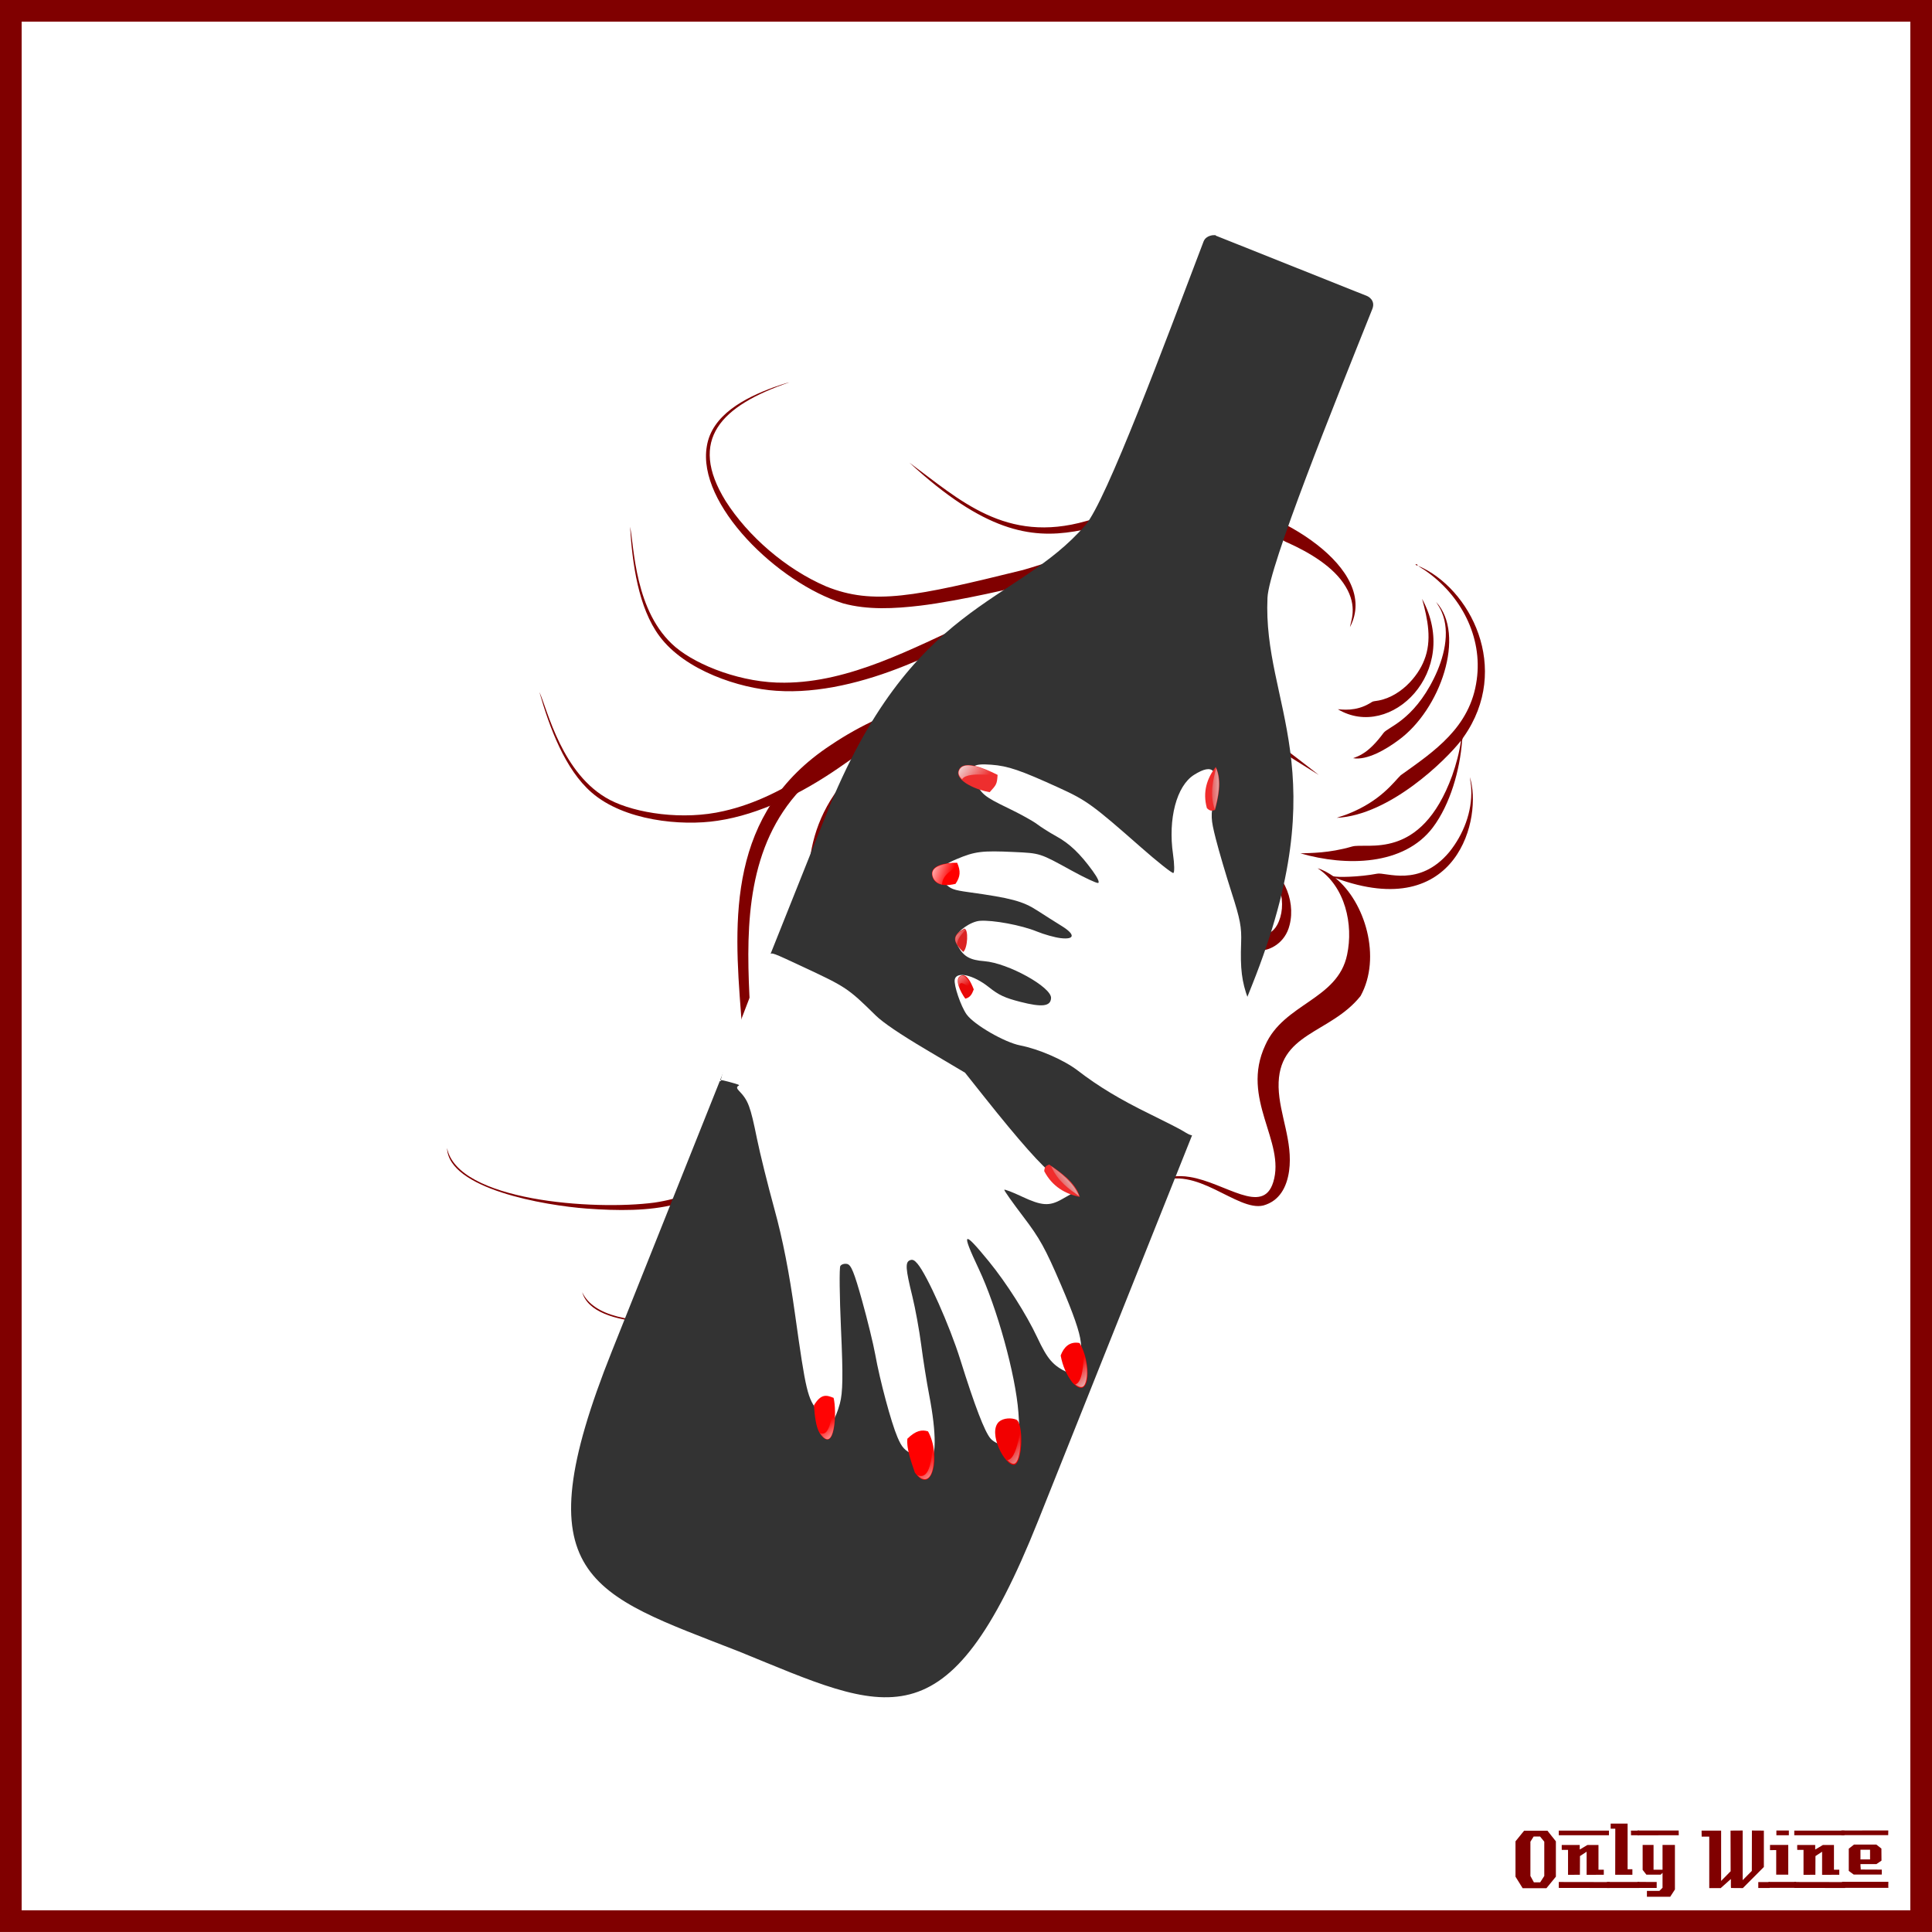
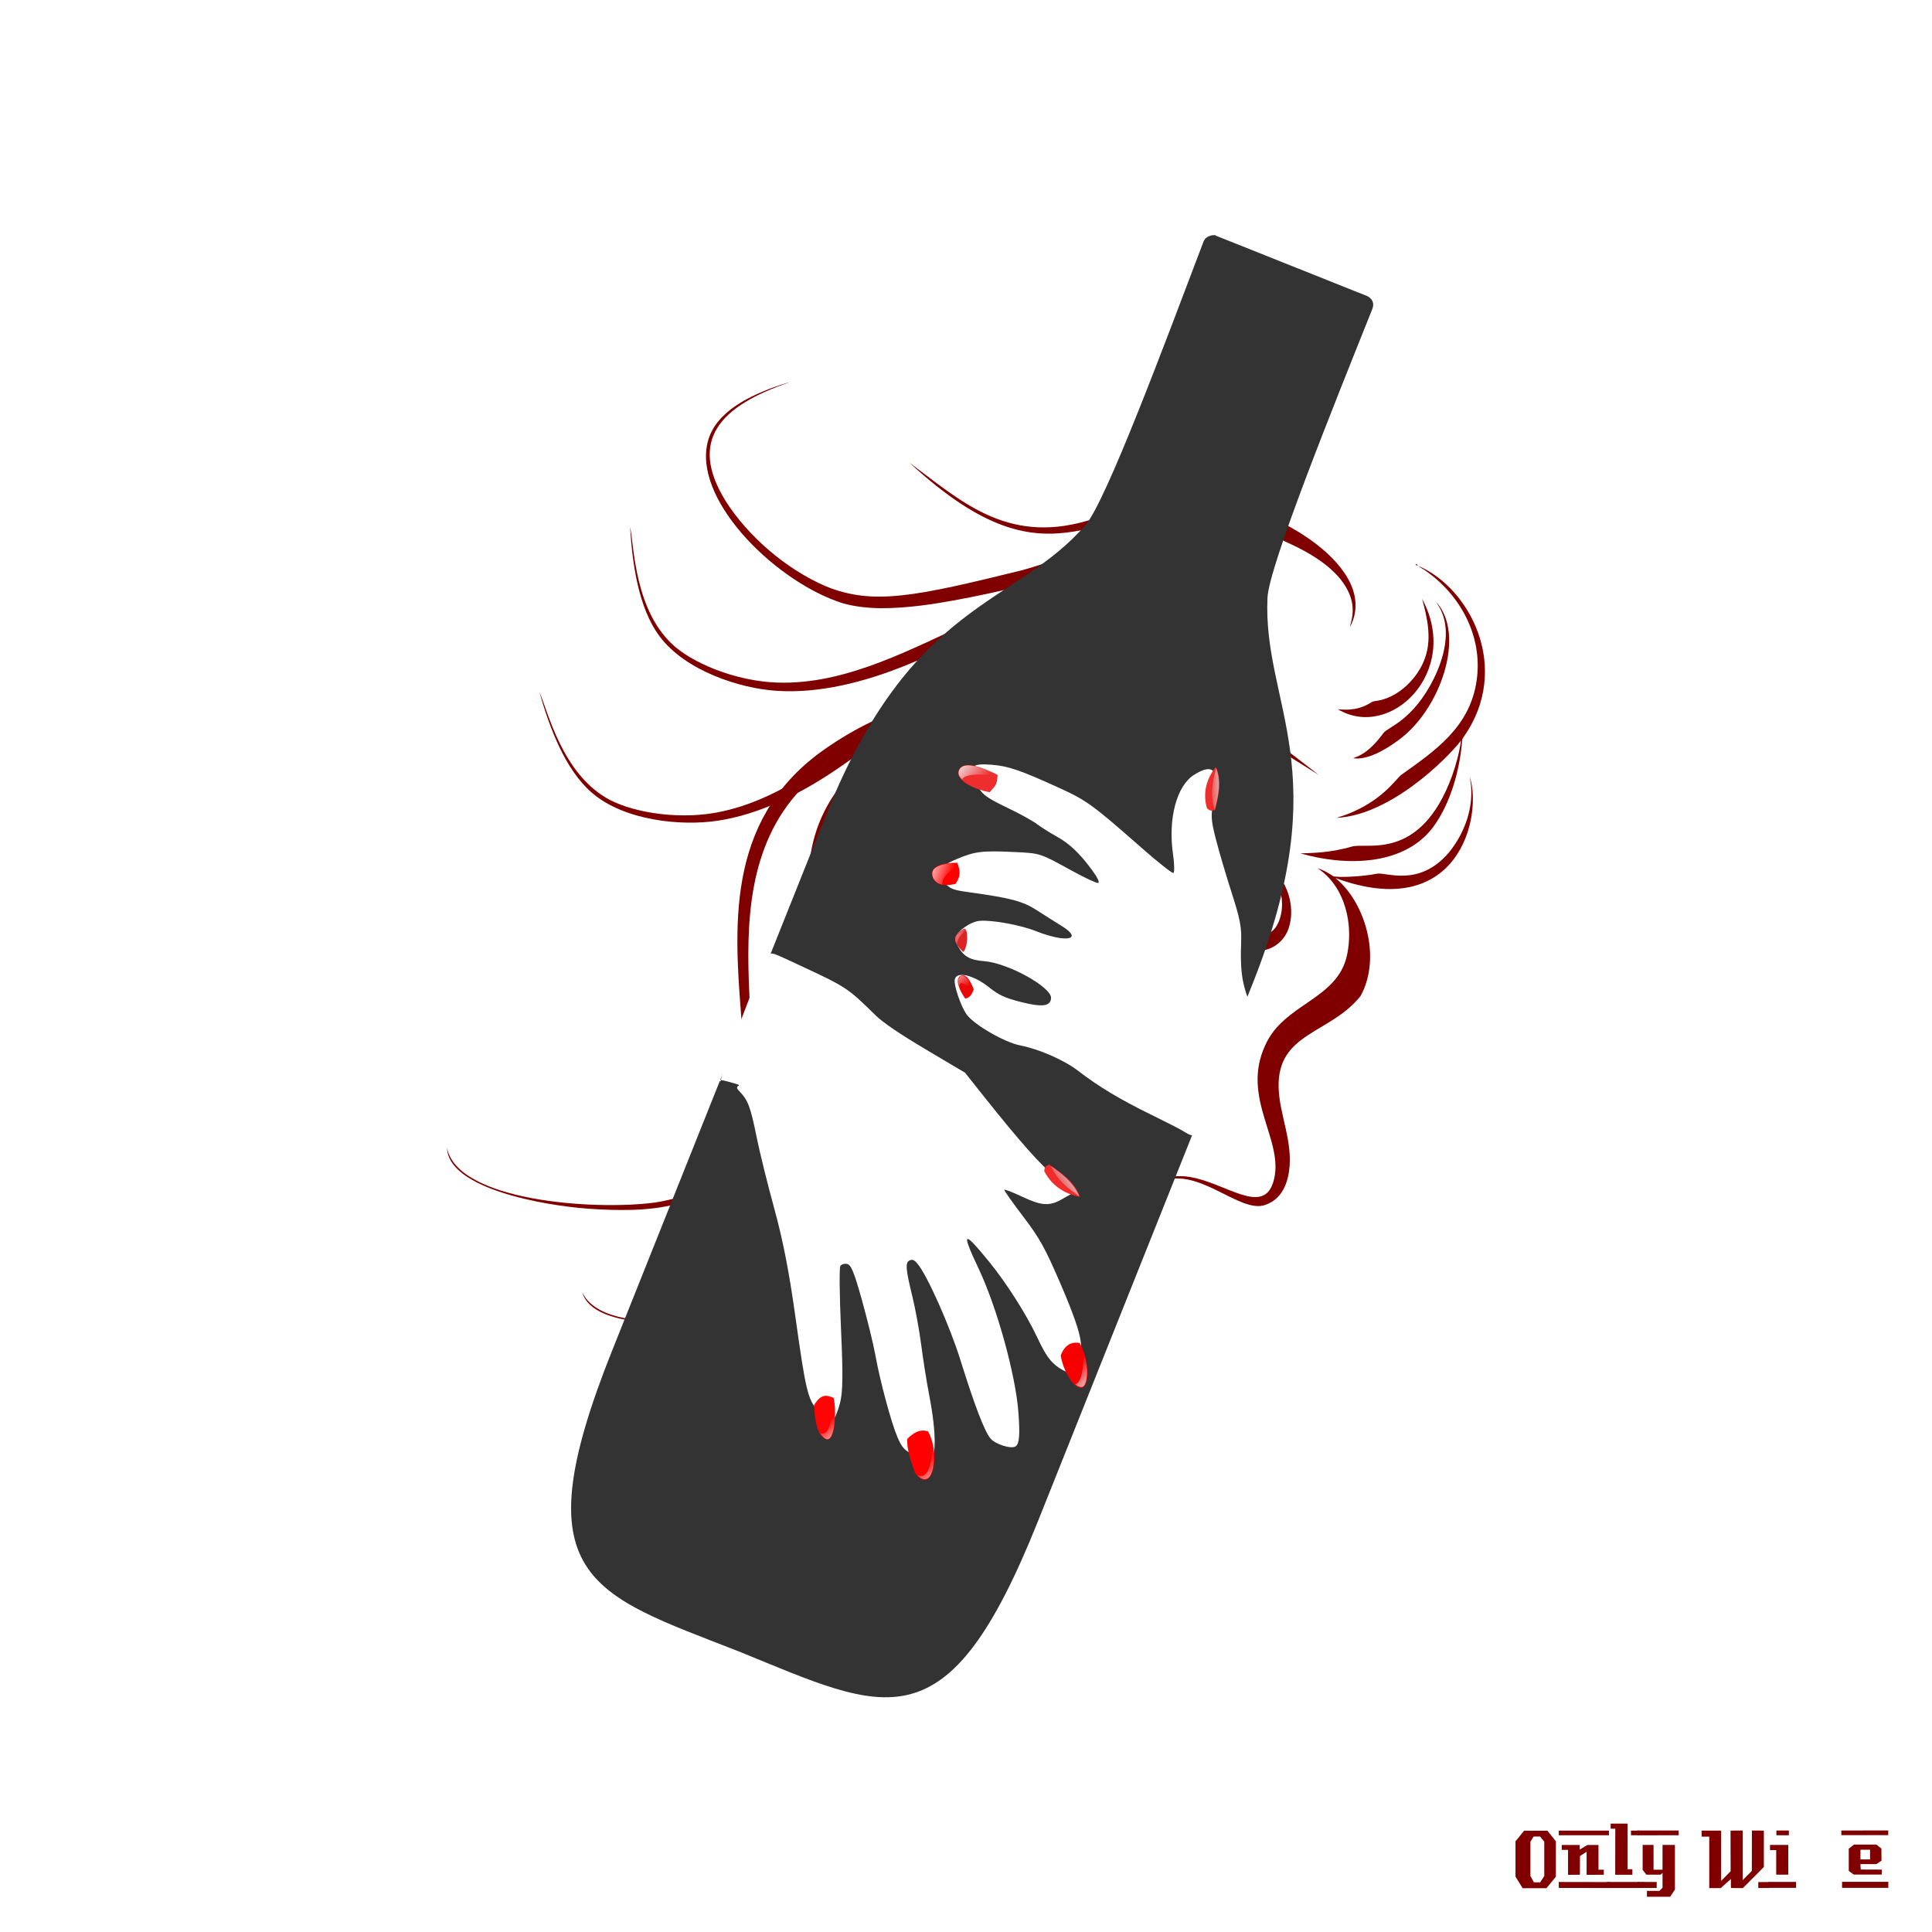
<svg xmlns="http://www.w3.org/2000/svg" xmlns:xlink="http://www.w3.org/1999/xlink" version="1.1" viewBox="0 0 885.83 885.83">
  <defs>
    <linearGradient id="c" x1="144.4" x2="142.52" y1="184.31" y2="187.28" gradientUnits="userSpaceOnUse" xlink:href="#a" />
    <linearGradient id="d" x1="124.31" x2="120.39" y1="239.26" y2="237" gradientTransform="translate(-.024 -.047)" gradientUnits="userSpaceOnUse">
      <stop stop-color="#fff" offset="0" />
      <stop stop-color="#fff" stop-opacity="0" offset="1" />
    </linearGradient>
    <linearGradient id="e" x1="142.3" x2="137.43" y1="239.46" y2="236.64" gradientTransform="translate(-.071 -.094)" gradientUnits="userSpaceOnUse">
      <stop stop-color="#fcf3f3" offset="0" />
      <stop stop-color="#eb6565" stop-opacity="0" offset="1" />
    </linearGradient>
    <linearGradient id="f" x1="154.47" x2="150.7" y1="231.33" y2="228.85" gradientTransform="matrix(.984 -.177 .177 .984 -32.649 15.046)" gradientUnits="userSpaceOnUse" xlink:href="#b" />
    <linearGradient id="g" x1="155.46" x2="150.96" y1="230.84" y2="229.03" gradientUnits="userSpaceOnUse" xlink:href="#b" />
    <linearGradient id="h" x1="83.949" x2="86.721" y1="143.51" y2="144.48" gradientUnits="userSpaceOnUse">
      <stop stop-color="#ffe6e6" offset="0" />
      <stop stop-color="#ffe6e6" stop-opacity="0" offset="1" />
    </linearGradient>
    <linearGradient id="i" x1="84.872" x2="88.022" y1="149.64" y2="152.62" gradientUnits="userSpaceOnUse">
      <stop stop-color="#fff" offset="0" />
      <stop stop-color="#fff" stop-opacity="0" offset="1" />
    </linearGradient>
    <linearGradient id="j" x1="79.051" x2="83.376" y1="133.14" y2="134.19" gradientUnits="userSpaceOnUse">
      <stop stop-color="#fff5f5" offset="0" />
      <stop stop-color="#fff5f5" stop-opacity="0" offset="1" />
    </linearGradient>
    <linearGradient id="k" x1="82.314" x2="86.839" y1="113.64" y2="116.34" gradientUnits="userSpaceOnUse">
      <stop stop-color="#f0f0f0" offset="0" />
      <stop stop-color="#f0f0f0" stop-opacity="0" offset="1" />
    </linearGradient>
    <linearGradient id="l" x1="144.38" x2="143.15" y1="184.59" y2="187.09" gradientTransform="translate(-14.866 -75.199)" gradientUnits="userSpaceOnUse" xlink:href="#a" />
    <linearGradient id="a">
      <stop stop-color="#dbd3d3" offset="0" />
      <stop stop-color="#dbd3d3" stop-opacity="0" offset="1" />
    </linearGradient>
    <linearGradient id="b">
      <stop stop-color="#e3dbdb" offset="0" />
      <stop stop-color="#e3dbdb" stop-opacity="0" offset="1" />
    </linearGradient>
    <filter id="v" x="-.035" y="-.077" width="1.07" height="1.154" color-interpolation-filters="sRGB">
      <feGaussianBlur stdDeviation="0.085" />
    </filter>
    <filter id="u" x="-.049" y="-.047" width="1.099" height="1.093" color-interpolation-filters="sRGB">
      <feGaussianBlur stdDeviation="0.078" />
    </filter>
    <filter id="t" x="-.074" y="-.036" width="1.148" height="1.071" color-interpolation-filters="sRGB">
      <feGaussianBlur stdDeviation="0.044" />
    </filter>
    <filter id="s" x="-.044" y="-.053" width="1.088" height="1.106" color-interpolation-filters="sRGB">
      <feGaussianBlur stdDeviation="0.048" />
    </filter>
    <filter id="r" x="-.192" y="-.028" width="1.384" height="1.056" color-interpolation-filters="sRGB">
      <feGaussianBlur stdDeviation="0.086" />
    </filter>
    <filter id="q" x="-.035" y="-.078" width="1.069" height="1.155" color-interpolation-filters="sRGB">
      <feGaussianBlur stdDeviation="0.092" />
    </filter>
    <filter id="p" x="-.085" y="-.033" width="1.17" height="1.067" color-interpolation-filters="sRGB">
      <feGaussianBlur stdDeviation="0.075" />
    </filter>
    <filter id="o" x="-.131" y="-.039" width="1.262" height="1.078" color-interpolation-filters="sRGB">
      <feGaussianBlur stdDeviation="0.089" />
    </filter>
    <filter id="n" x="-.112" y="-.041" width="1.224" height="1.082" color-interpolation-filters="sRGB">
      <feGaussianBlur stdDeviation="0.101" />
    </filter>
    <filter id="m" x="-.097" y="-.032" width="1.194" height="1.064" color-interpolation-filters="sRGB">
      <feGaussianBlur stdDeviation="0.083" />
    </filter>
  </defs>
  <g transform="translate(0 -166.54)">
-     <rect x="4.963" y="171.5" width="875.9" height="875.89" color="#000000" fill="none" stroke="#800000" stroke-width="9.933" />
    <g fill="#800000">
      <path d="m713.38 1027-4.32 5.28h-10.92l-3.28-5.28v-16.2l3.96-4.88h10.68l3.88 4.88v16.2m-5.32-0.32v-15.72l-1.92-2.36h-2.96l-1.48 2.36v15.72l1.6 2.92h2.88l1.88-2.92" />
      <path d="m737.71 1008h-23v-2.12h23v2.12m-2.36 18.12c-3.733 0-6.36 0.013-7.88 0.04v-10.6l-3.04 2-0.04 8.56-5.44 0.04v-11.44h-2.88c-0.027-1.52-0.027-2.267 0-2.24h8.24v2.08l3.52-2.08h5.08c-2e-5 0-2e-5 3.773 0 11.32h2.44v2.32m2.68 6.08-23.32-0.04v-2.72l23.32 0.04c-2e-5 0-2e-5 0.907 0 2.72" />
      <path d="m751.54 1008h-3.72c-1e-5 -0.72-1e-5 -1.12 0-1.2-0.027-0.08-0.04-0.387-0.04-0.92h3.76v2.12m-3.08 18.12h-7.88l0.04-21.12h-2.12v-2.32h7.76v20.92h2.2v2.52m3.2 6.08h-14.88v-2.76h14.84c-1e-5 0.747 0.013 1.667 0.04 2.76" />
      <path d="m769.72 1008-18.92 0.04v-2.2h18.88c0.027 1.333 0.04 2.053 0.04 2.16m-1.76 24.88-2.16 3.32h-10.68v-2.68h5.72l1.44-1.44v-6.84l-0.84 0.84h-6.56l-1.72-2.2v-11.44h5v11.36h4.12v-11.36h5.68v20.44m-8.36-0.72h-8.8v-2.76l8.8 0.04v2.72" />
      <path d="m811.38 1032.2h-5.2v-2.72h5.2v2.72m-2.64-9.64-9.64 9.68c-2 0-3.8-0.013-5.4-0.04-0.08 0-0.107-1.373-0.08-4.12l-4.76 4.24c-1e-5 -0.027-0.013-0.053-0.04-0.08h-5.12c-1e-5 0-1e-5 -7.867 0-23.6h-3.48l-0.04-2.76h8.96v23.08l4.36-4.44-0.04-18.64c2.187 1e-4 4.04-0.013 5.56-0.04v22.76l4.2-4.24 0.04-18.52c1.387 0.027 3.213 0.04 5.48 0.04-3e-5 3.28-3e-5 8.84 0 16.68" />
      <path d="m820.2 1008h-5.72v-2.16h5.72v2.16m-0.28 18.08h-5.52c-0.027-2.16-0.027-5.92 0-11.28l-2.84 0.04c-0.027-1.573-0.027-2.373 0-2.4h8.36v13.64m3.6 6.04h-12.64v-2.72h12.64v2.72" />
-       <path d="m845.68 1008h-23v-2.12h23v2.12m-2.36 18.12c-3.733 0-6.36 0.013-7.88 0.04v-10.6l-3.04 2-0.04 8.56-5.44 0.04v-11.44h-2.88c-0.027-1.52-0.027-2.267 0-2.24h8.24v2.08l3.52-2.08h5.08c-2e-5 0-2e-5 3.773 0 11.32h2.44v2.32m2.68 6.08-23.32-0.04v-2.72l23.32 0.04c-2e-5 0-2e-5 0.907 0 2.72" />
      <path d="m865.79 1005.8-0.04 2.16h-21.48v-2.12l21.52-0.04m-3 20.24h-12.84l-2.28-1.68v-10.2l2.4-1.88h10.24l2.32 1.84 0.04 5.52-2.32 1.6h-7.32c-1e-5 0.64 0.013 1.067 0.04 1.28 0.053 0.213 0.08 0.613 0.08 1.2l9.64 0.04c0.053 0.907 0.053 1.667 0 2.28m3.04 6.08h-21.24v-2.76h21.24c-0.053 1.493-0.053 2.413 0 2.76m-8.4-13.04v-4.44h-4.4v4.44h4.4" />
    </g>
  </g>
  <g transform="matrix(.718 .288 -.288 .718 350.91 -23.13)">
    <g transform="translate(-584.08 -49.896)" fill="#800000">
      <path d="m1078.8 244.58c-0.382-0.291-1.01-0.305-1.382-0.021 0.045 0.503 1.33 0.534 1.382 0.021z" />
      <path d="m1136.5 294.5c7.087 27.768-7.722 49.04-20.73 69.415-2.19 4.785-5.22 18.446-20.348 32.777-1.705 1.705-3.663 3.114-5.426 4.75 28.586-13.177 47.272-55.848 51.292-69.873 1.736 6.929 2.559 14.075 2.878 21.202 1.745 54.566-32.499 55.464-39.509 61.138-11.25 8.797-21.504 12.693-26.809 15.085 28.093-2.819 59.647-16.02 67.127-43.481 4.46-16.602 2.194-37.515-3.027-54.111-0.278-0.774-0.233-1.604-0.017-2.385 11.459-48.494-29.337-83.467-62.773-84.166 1.42 0.427 2.899 0.597 4.354 0.885 25.804 5.697 46.855 24.079 52.99 48.764z" />
      <path d="m1097 344.37c-3.781 14.573-8.592 18.267-11.186 20.65 8.317-1.776 16.343-12.368 20.817-19.661 16.67-26.181 14.106-73.28-9.61-84.586 1.764 1.354 3.652 2.572 5.201 4.191 9.625 9.486 11.458 25.387 10.433 38.391-2.173 27.862-14.618 36.93-15.654 41.015z" />
      <path d="m1088.6 262.14c7.595 9.956 14.758 20.657 14.703 33.357 0.15 10.265-5.153 26.465-18.369 33.489-0.909 0.441-1.423 1.344-2.021 2.111-5.89 7.838-14.179 9.628-16.282 10.363 36.01 5.777 59.614-48.078 21.969-79.32z" />
      <path d="m771.11 392.39c14.973-1.685 29.433-8.389 43.081-15.845 20.706-11.368 51.058-32.703 53.32-34.874 20.585-18.628 50.063-55.415 71.918-53.643-20.902-4.612-55.924 30.349-76.782 46.355-53.594 38.53-74.51 52.458-104.5 52.424-26.181-0.601-54.309-10.5-74.185-24.764-34.507-25.437-23.623-51.454 8.867-79.414-2.68 1.892-5.131 4.093-7.61 6.235-13.832 12.42-27.811 28.968-23.744 47.112 7.303 34.213 69.307 59.574 109.64 56.413z" />
      <path d="m960.7 260.03c22.756-2.833 37.542 1.079 41.977 0.889 13.692 0.627 30.267 3.051 41.158 11.353 11.107 8.3 10.55 18.067 11.335 21.348 4.112-39.074-67.013-49.45-102.96-39.46-26.066 6.609-44.863 23.865-65.547 39.325-39.158 30.404-74.341 16.198-110.11 6.867 112.6 42.899 108.49-25.616 184.15-40.322z" />
      <path d="m753.63 455.22c24.293-7.824 46.802-24.462 65.367-42.279 61.913-59.422 72.772-84.685 119.38-90.218-76.124-2.286-110.04 96.967-181.98 126.22-22.89 9.513-51.332 9.88-67.717 4.527-30.489-10.099-45.135-46.622-51.67-56.26 9.323 19.717 22.491 42.826 40.325 53.726 21.627 13.329 55.615 11.06 76.296 4.288z" />
      <path d="m1154.2 349.67c1.149 2.107 2.514 4.1 3.444 6.326 5.572 12.314 5.697 26.649 1.784 39.46-8.641 26.379-30.744 24.881-35.006 27.858-8.702 5.62-21.544 11.121-23.577 11.002-3.364-0.726-6.805-1.257-10.249-0.91 19.324 3.983 32.189 23.112 35.287 41.04 4.834 26.9-24.122 40.724-25.053 67.873-1.91 35.212 32.606 48.334 34.607 73.588 1.696 20.782-26.315 10.849-46.973 15.498-15.024 3.248-23.212 14.5-23.761 26.622 0.847-5.888 3.107-11.693 7.159-16.123 16.853-19.068 50.207-1.687 63.27-11.023 7.847-6.016 8.883-15.146 6.548-24.691-4.292-17.143-17.814-28.801-24.24-43.724-12.795-29.942 16.613-40.531 24.959-68.28 3.161-25.916-18.316-52.737-39.905-59.35 77.796-2.17 67.428-66.301 51.705-85.167z" />
      <path d="m1040.1 376.34c10.179 1.823 20.352 3.694 30.534 5.489-3.724-1.169-35.031-9.885-35.429-9.995-8.856-2.208-15.97-8.603-26.261-6.86-0.405 0.057-30.281 4.118-34.732 6.017-8.352 5.081-17.75 11.988-24.57 19.199 5.339-2.488 11.772-7.153 36.78-13.29 38.209-10.604 23.817-6.252 53.677-0.559z" />
      <path d="m867.06 573.71c-20.396-28.218-21.533-67.062 0.177-101.08 25.816-39.268 52.991-55.896 59.559-92.436-1.194 3.229-1.882 6.638-3.368 9.756-16.058 40.178-65.017 57.771-76.698 107.97-23.563 103.09 105.34 123.58 101.98 192.52-1.006 24.104-12.579 33.441-25.587 41.137-8.356-57.847-122.21-120.09-93.321-215.09 2.504-7.611 6.425-28.836 25.629-59.822 13.76-21.976 47.69-63.481 47.817-63.676-37.337 40.522-62.992 68.586-78.077 109.15-52.965 137.34 160.61 196.58 73.102 281.38-26.199 24.601-95.213 67.24-118.68 45.352 14.801 19.188 66.846-6.077 88.277-19.175 31.298-19.215 60.131-42.139 55.323-77.82 7.405-4.197 14.898-8.974 19.755-16.154 2.336-3.318 11.325-22.072 6.044-42.772-9.662-37.173-57.352-65.06-81.937-99.223z" />
      <path d="m1057.4 394.06c-2.341 1.653-17.433 15.682-42.123 13.842-6.836-0.486-13.613-1.948-20.004-4.433-5.614-1.877-5.864 1.122-22.643-0.625 29.915 18.939 65.847 12.536 84.77-8.784z" />
      <path d="m1051.8 566.17c3.639-1.059 7.471-1.41 11.012-2.809 6.057-2.379 7.188-8.51 4.218-12.887-5.828-8.781-16.298-9.764-23.007-26.649-3.277-8.311-3.957-18.73 2.923-24.285 7.459-6.28 19.755-3.783 30.691-8.523 4.606-1.808 11.68-9.203 10.058-20.234-1.999-15.357-16.669-30.125-34.124-28.618 18.449 1.915 28.807 18.413 27.268 31.35-2.325 18.468-33.011 5.886-43.321 25.986-7.009 13.124 0.798 31.583 11.648 41.769 5.414 4.987 15.932 9.855 15.494 14.953-0.292 5.918-11.172 5.191-17.834 9.162-14.358 8.721-13.62 30.926 0.548 36.648 5.017 2.239 10.655 1.302 15.876 2.607-2.649-1.653-5.926-1.253-8.874-1.843-22.545-2.829-19.902-32.012-2.576-36.627z" />
      <path d="m984.23 526.05c-0.483 0.236-0.507 0.469-0.066 0.698 0.472-0.246 0.497-0.479 0.066-0.698z" />
      <path d="m1003.3 570.46c-0.368 0.684-1.059 1.069-1.726 1.406-10.092 5.018-16.25 7.994-40.974 13.179-22.211 5.018-19.161 0.293-29.85 0.319-7.329 0.121-14.463-1.795-21.539-3.458 16.18 11.019 28.504 16.977 46.536 11.151 36.825-12.064 37.001-14.391 45.63-19.241-5.559 11.515-9.995 21.452-16.96 48.188-6.733 25.32-12.316 54.785 6.006 81.084-13.878-27.367-10.913-47.95-0.896-76.959 4.621-13.304 9.558-26.528 15.633-39.242 0.5-1.132 0.635-2.371 0.857-3.569 3.083-17.443 4.139-14.682 6.69-16.616-0.934 0.309-1.837 0.695-2.743 1.073 1.726-5.319 4.222-10.353 7.253-15.04-5.798 4.874-10.138 11.224-13.919 17.723z" />
      <path d="m749.97 539.69c22.038-12.871 40.438-33.965 54.73-55.362 47.666-71.359 52.831-98.368 97.159-113.81-74.831 14.159-86.583 118.39-150.54 162.44-20.305 14.218-48 20.701-65.154 19.002-31.948-3.297-54.115-35.81-62.572-43.815 13.35 17.247 31.184 36.979 50.947 43.783 23.989 8.359 56.691-1.174 75.429-12.241z" />
      <path d="m819.24 552.49c-13.074-32.27-4.91-70.263 24.291-98.122 34.44-31.974 64.798-41.638 79.894-75.555-1.93 2.851-3.411 5.997-5.598 8.67-25.181 35.186-76.924 40.589-100.24 86.55-47.48 94.489 72.808 145.14 53.102 211.29-6.728 23.167-20.195 29.474-34.663 33.844 5.688-58.17-90.031-145.78-39.304-231.15 4.248-6.794 13.12-26.47 39.162-51.979 18.606-18.058 61.46-50.269 61.629-50.427-45.928 30.443-77.537 51.575-101.86 87.364-84.205 120.73 109.06 229.22 3.853 290.69-31.312 17.639-108.51 42.58-126.07 15.726 9.795 22.166 66.365 10.048 90.303 2.442 34.979-11.192 68.449-26.574 72.293-62.372 8.193-2.309 16.609-5.16 23.039-10.974 3.06-2.665 16.264-18.733 16.075-40.095-0.514-38.405-40.172-76.865-55.896-115.91z" />
    </g>
    <g transform="matrix(1 0 0 1.068 31.792 -81.404)" fill="#333" stroke="#333">
      <path d="m278.4 131s-4.281 1.467-4.213 5.099c1.153 59.689 3.746 153.82-2.415 170.54-20.89 56.64-78.927 74.337-78.719 202.81l0.519 320.39c0.22 135.57 41.035 128.68 135.65 127.92 94.615 0.459 135.45 7.214 135.23-128.35l-0.517-320.39c-0.206-128.47-55.89-145.98-76.972-202.56-6.22-16.693-5.986-113.65-6.055-170.52-3e-3 -4.961-5.143-5.084-5.143-5.084l-97.367 0.156zm138.81 449.14 0.167 101.92c0.012 7.133-5.815 12.979-12.948 12.99l-151.27 0.245c-7.133 0.012-12.977-5.813-12.986-12.944l-0.165-101.92c-0.012-7.133 5.813-12.977 12.946-12.988l151.27-0.245c7.129-0.012 12.972 5.813 12.986 12.944z" />
      <rect x="216.22" y="541.3" width="213.19" height="182.95" color="#000000" stroke-width="1px" />
    </g>
    <path d="m361.68 794.31c0.662-1.182 0.728-6.094 0.148-10.915-0.82-6.814-4.336-15.981-15.789-41.173-8.104-17.824-14.545-33.4-14.314-34.614 0.231-1.213 1.752-2.397 3.379-2.63 2.347-0.336 5.683 3.131 16.131 16.763 7.244 9.453 15.888 21.53 19.208 26.838 8.348 13.346 23.73 33.844 30.412 40.526 4.834 4.834 6.616 5.677 13.503 6.388 4.364 0.45 8.445 0.503 9.071 0.116 4.007-2.477-1.649-16.891-14.395-36.684-4.185-6.499-11.112-18.073-15.392-25.719-4.28-7.646-11.322-18.829-15.648-24.852-9.795-13.636-11.458-17.073-9.304-19.227 1.21-1.21 2.44-1.154 5.02 0.227 7.837 4.194 31.331 26.969 44.629 43.264 18.219 22.324 29.318 34.296 34.074 36.755 4.115 2.128 13.844 1.334 15.539-1.268 1.46-2.241-0.092-7.25-5.955-19.212-9.854-20.106-34.843-52.913-53.488-70.222-18.138-16.839-17.364-18.106 3.894-6.37 14.346 7.92 32.267 20.777 43.316 31.074 10.547 9.829 14.861 12.066 24.437 12.67 8.614 0.544 10.138-1.36 6.573-8.211-1.094-2.103-3.786-7.264-5.981-11.469-2.711-5.193-10.262-13.891-23.534-27.109-16.761-16.692-21.86-20.848-35.822-29.194-8.954-5.352-16.282-10.097-16.285-10.544 0-0.447 4.99-0.524 11.096-0.17 12.99 0.752 17.313-0.643 22.628-7.304l3.781-4.738-3.519-2.768c-1.935-1.522-6.732-3.457-10.66-4.299-7.164-1.536-25.723-10.816-55.034-27.516l-15.717-8.955-26.684-4.141c-17.498-2.715-29.556-5.339-35.026-7.621-21.213-8.851-22.597-9.147-49.746-10.659-22.191-1.236-20.799-1.156-22.387 0.535-2.743 2.92-0.49 78.364 1.298 80.152 0.97 0.97-5.313 0.01 4.229-1.099 12.871-1.496 2.387 0.154 7.845 2.607 7.312 3.288 9.656 5.846 20.62 22.508 4.779 7.264 16.051 22.904 25.048 34.755 11.379 14.99 21.934 31.279 34.681 53.523 22.848 39.87 25.457 43.555 34.089 48.151 8.408 4.476 8.539 4.5 10.032 1.832z" fill="#fff" />
    <path d="m498.48 556.26c0.369-0.976 1.592-19.093 2.717-40.261l2.047-38.487-6.195-6.862c-7.227-8.005-10.959-14.753-16.132-29.163-3.167-8.822-5.712-12.807-16.402-25.682-6.959-8.382-16.172-20.066-20.471-25.965-7.218-9.903-7.992-11.617-10.085-22.366-3.214-16.506-8.151-18.986-16.05-8.064-7.157 9.897-4.667 29.967 5.996 48.344 2.937 5.061 4.866 9.64 4.288 10.175-0.579 0.535-11.188-2.615-23.577-6.999-35.9-12.705-40.182-13.781-58.17-14.621-25.09-1.171-32.777-0.765-42.253 2.232-10.899 3.448-12.008 5.774-5.731 12.012 6.411 6.371 8.581 7.091 24.628 8.172 7.756 0.523 16.46 1.606 19.343 2.408 2.882 0.801 8.831 1.895 13.22 2.429 8.929 1.088 16.884 4.255 27.636 11.002 4.39 2.755 6.633 4.923 5.672 5.484-0.874 0.51-8.607 0.07-17.186-0.978-21.549-2.632-21.079-2.665-35.952 2.515-17.918 6.241-21.559 8.258-29.975 16.602-8.536 8.463-8.796 12.273-1.076 15.78 4.27 1.94 6.183 1.897 15.159-0.339 24.503-6.105 31.659-6.968 41.659-5.027 5.262 1.022 12.866 2.43 16.897 3.13 9.43 1.638 10.332 4.673 2.055 6.915-3.33 0.902-9.883 1.614-14.563 1.583-9.847-0.066-26.684 3.295-33.684 6.723-4.877 2.388-10.388 10.848-9.551 14.661 0.23 1.05 1.75 2.99 3.377 4.312 5.2 4.224 9.48 4.769 17.536 2.233 13.41-4.221 42.731-0.59 44.862 5.557 1.623 4.682-2.831 7.139-16.088 8.873-9.447 1.235-13.288 1.021-20.529-1.143-11.27-3.369-21.429-1.718-20.448 3.324 0.662 3.401 9.276 13.426 14.264 16.603 6.295 4.008 27.003 6.986 36.243 5.211 11.167-2.144 27.435-1.645 37.32 1.145 14.688 4.147 29.562 6.558 49.346 8.001 10.197 0.744 20.195 1.67 22.218 2.058 4.968 0.954 6.836 0.58 7.633-1.528z" fill="#fff" />
    <g transform="matrix(.966 -.212 .235 .874 566.98 127.89)" fill-rule="evenodd">
      <path d="m-196.51 234.95c-3.887-10.077-2.042-19.513 2.337-27.638 5.064 8.068 3.511 20.393 2.632 27.928-1.741 0.76-2.587 1.513-4.969-0.29z" fill="#f02c2c" />
      <path d="m-327.07 248.06c3.502-5.532 3.792-5.96 3.497-12.066-8.68-2.986-21.817-6.354-23.52 1.312-1.643 7.396 12.75 10.779 20.022 10.755z" fill="#ee2e2e" />
      <path d="m-332.49 338.99c-5.822 4.839-7.397 8.785 1.049 15.213 2.39-3.002 1.649-15.413-1.049-15.213z" fill="#db2424" />
      <path d="m-326.9 384.19c3.074-1.332 3.72-4.121 4.382-6.901-2.263-4.485-5.362-9.559-8.569-7.519-4.223 2.686 0.969 10.855 4.186 14.42z" fill="#e90808" />
      <path d="m-341.41 297.19c2.8 5.148 2.897 8.645 0.525 13.815-9.204 4.211-13.745 1.286-14.689-3.672-1.087-5.704 6.948-8.887 14.164-10.142z" fill="#f00" />
      <path transform="matrix(1.183 -3.507 -3.507 -1.183 42.228 800.58)" d="m131.33 111.64c-1.798-1.854-4.729-2.499-6.703-2.886 2.085 1.967 4.717 2.415 6.703 2.886z" fill="url(#l)" filter="url(#r)" />
      <path transform="matrix(3.701 0 0 3.701 -653.2 -187.91)" d="m88.191 114.33c-2.268-0.697-5.016-1.218-5.422 0.612-0.13 0.587 0.196 0.998 0.654 1.402 0.862-1.91 6.833-1.307 4.768-2.014z" fill="url(#k)" filter="url(#v)" />
      <path transform="matrix(3.701 0 0 3.701 -653.2 -187.91)" d="m82.232 135.34c-0.965-0.084-1.61-0.685-1.767-1.512-0.235-1.232 1.222-2.045 2.765-2.489 2.775 0.129-1.242 1.235-0.998 4z" fill="url(#j)" filter="url(#u)" />
      <path transform="matrix(3.701 0 0 3.701 -653.2 -187.91)" d="m89.274 152.68c-0.537-0.883-1.531-2.37-2.186-1.953-0.627 0.399-0.486 1.245-0.087 2.087-0.208-1.594 0.923-0.508 2.273-0.134z" fill="url(#i)" filter="url(#s)" />
      <path transform="matrix(3.701 0 0 3.701 -653.2 -187.91)" d="m86.718 142.44c-1.2 0.997-1.732 1.854-0.904 2.975-0.156-1.691 1.474-2.92 0.904-2.975z" fill="url(#h)" filter="url(#t)" />
    </g>
    <g transform="matrix(.936 0 0 .983 552.12 121.12)" fill-rule="evenodd">
      <path d="m-138 497.78c8.356 6.844 17.896 8.041 26.982 6.423-6.079-7.333-18.272-9.712-25.704-11.233-1.266 1.416-2.246 1.984-1.279 4.81z" fill="#f02c2c" />
-       <path d="m-105.51 648.15c1.829-3.266 6.42-5.036 9.598-5.029 5.095 0.011 14.056 22.613 9.637 25.663-4.998 3.126-23.591-11.954-19.235-20.634z" fill="#f20000" />
+       <path d="m-105.51 648.15z" fill="#f20000" />
      <path d="m-84.878 597.27c-0.133-5.091 1.656-10.035 8.138-11.232 11.444 7.88 20.724 30.798 4.978 23.648-4.999-2.884-9.435-6.895-13.115-12.416z" fill="#f90000" />
      <path d="m-155.35 678.23c3.049-6.632 6.422-8.438 10.405-8.743 13.32 10.255 17.932 35.506 2.011 26.033-3.627-4.12-10.421-10.838-12.416-17.29z" fill="#f00" />
      <path d="m-218.13 680.5c1.416-8.233 4.911-8.597 9.793-8.569 5.107 6.656 14.646 32.141 0.211 22.912-3.809-2.707-6.96-8.45-10.004-14.343z" fill="#ff0404" />
-       <path transform="matrix(3.701 0 0 3.701 -653.2 -187.91)" d="m152.79 227.96c0.554 1.463 0.817 2.998 0.282 3.367-0.293 0.183-0.777 0.112-1.328-0.132 1.994-0.901-1.211-8.855 1.046-3.235z" fill="url(#g)" filter="url(#o)" />
      <path transform="matrix(3.701 0 0 3.701 -653.2 -187.91)" d="m158.33 212.13c0.805 1.342 1.169 2.956 0.708 3.414-0.256 0.232-0.744 0.248-1.331 0.105 1.802-1.24-2.596-8.65 0.623-3.52z" fill="url(#f)" filter="url(#p)" />
      <path transform="matrix(3.701 0 0 3.701 -653.2 -187.91)" d="m139.14 233.75c1.44 2.437 2.18 5.483 0.142 5.426-0.233-7e-3 -0.62-0.136-0.918-0.266 3.528 0.29-0.579-7.716 0.776-5.16z" fill="url(#e)" filter="url(#n)" />
      <path transform="matrix(3.701 0 0 3.701 -653.2 -187.91)" d="m120.88 233.51c1.309 2.573 2.612 7.033-0.649 4.948 2.943 0.284-1.118-8.18 0.649-4.948z" fill="url(#d)" filter="url(#m)" />
      <path transform="matrix(3.701 0 0 3.701 -653.2 -187.91)" d="m146.35 186.94c-1.824-1.775-4.444-2.373-6.385-2.86 2.085 1.967 4.399 2.388 6.385 2.86z" fill="url(#c)" filter="url(#q)" />
    </g>
  </g>
</svg>